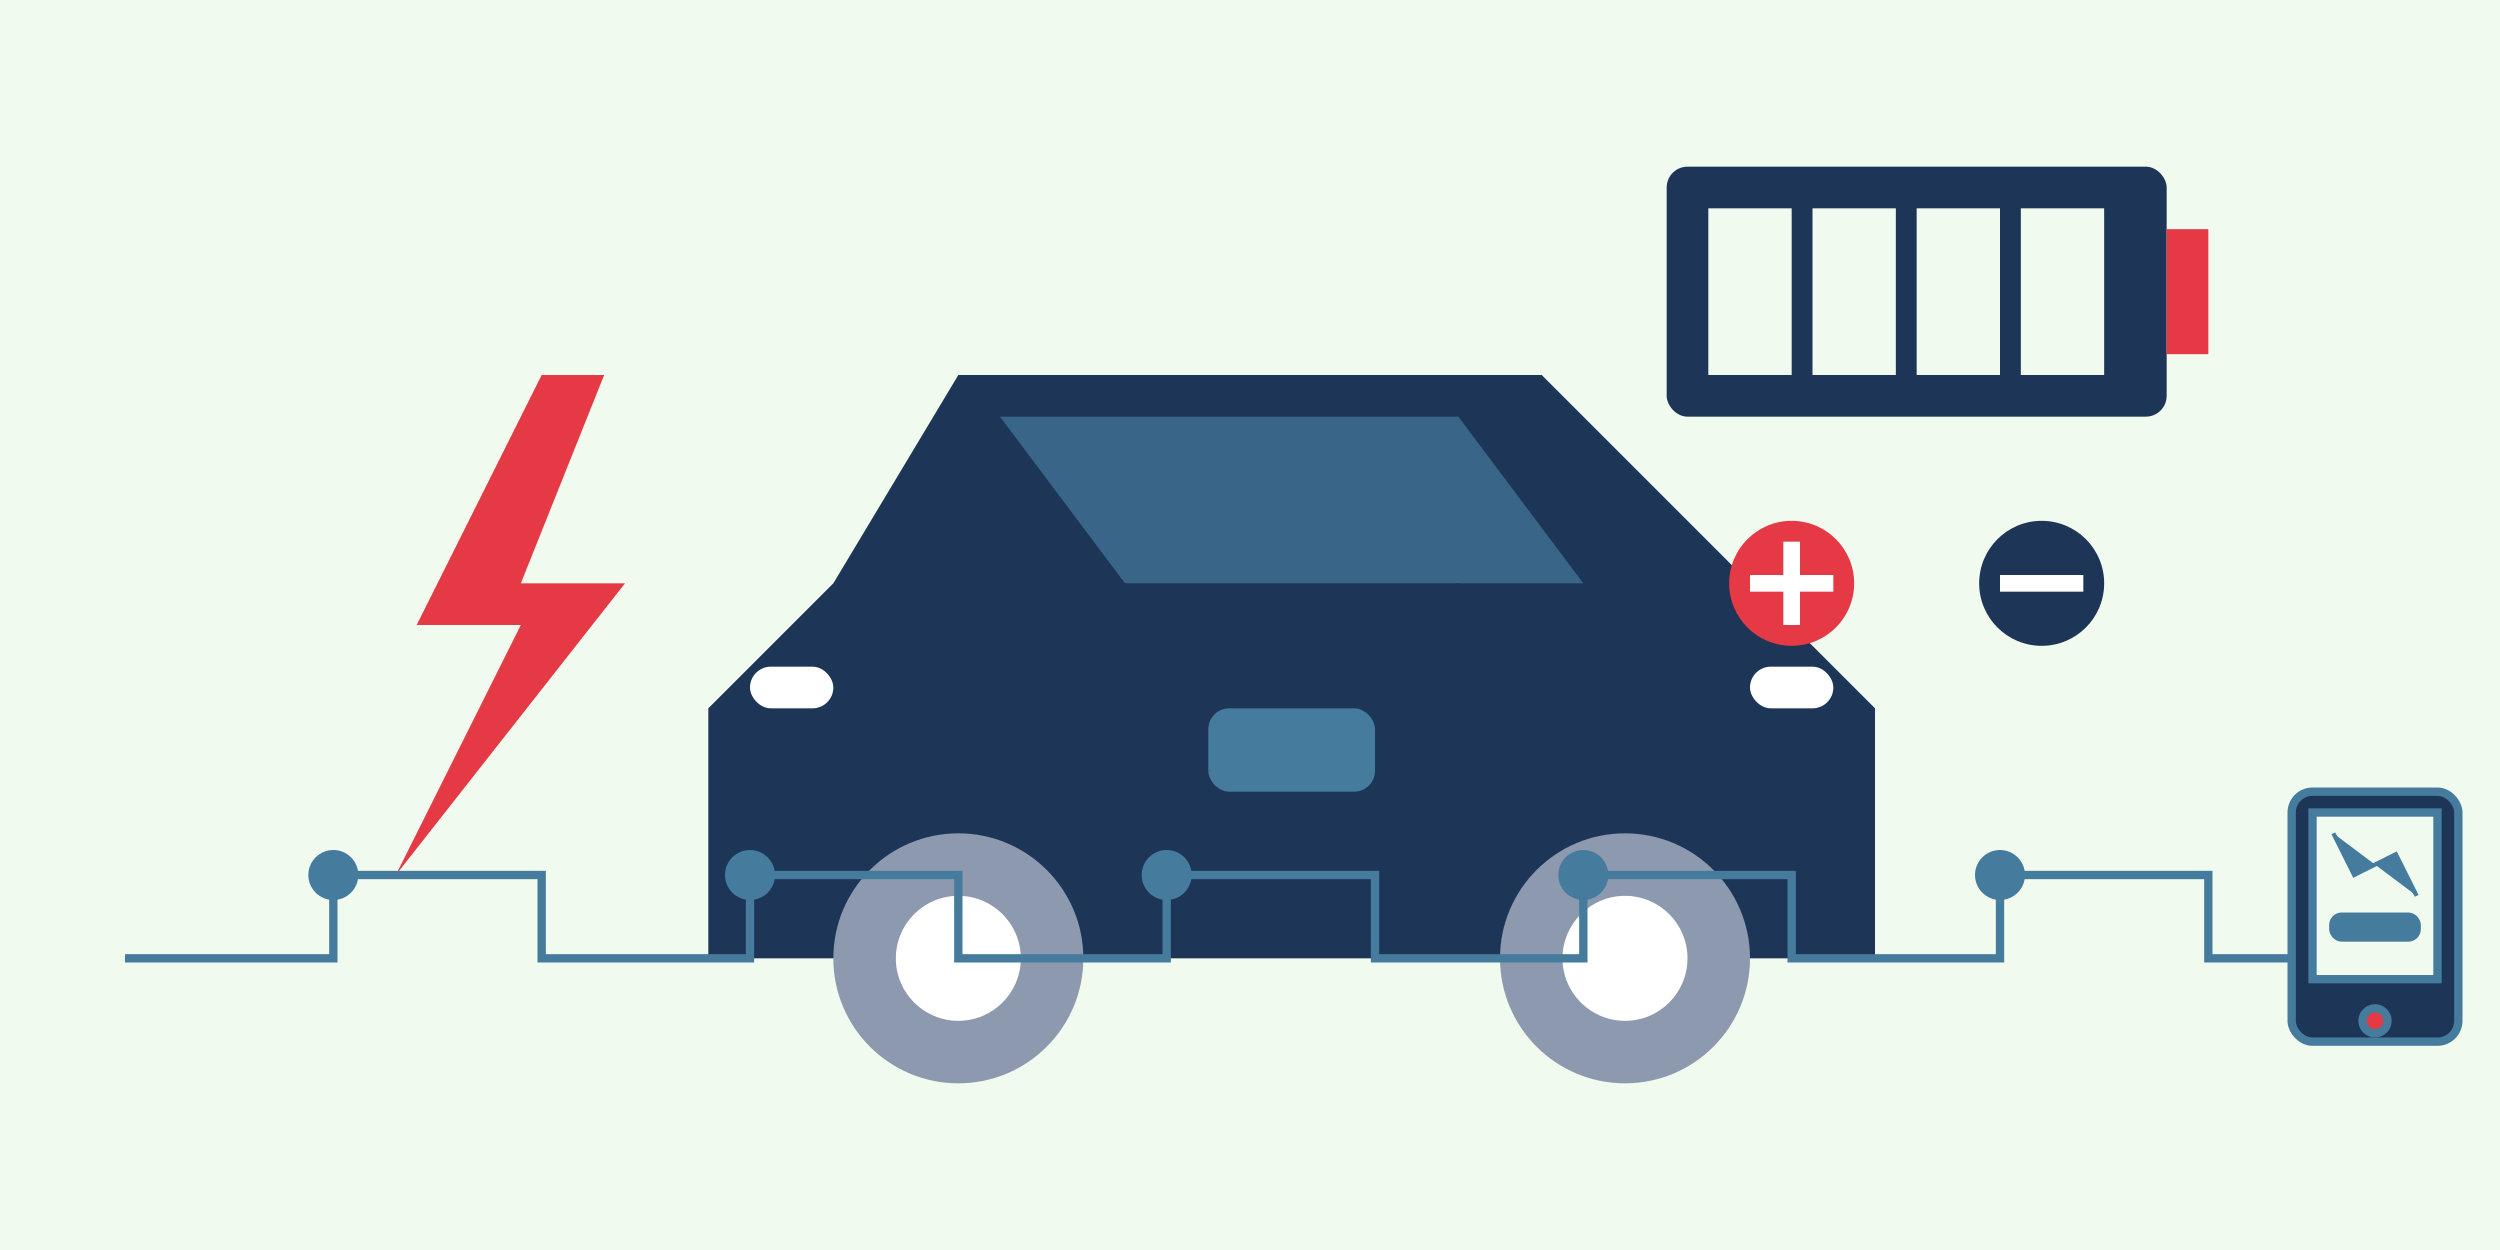
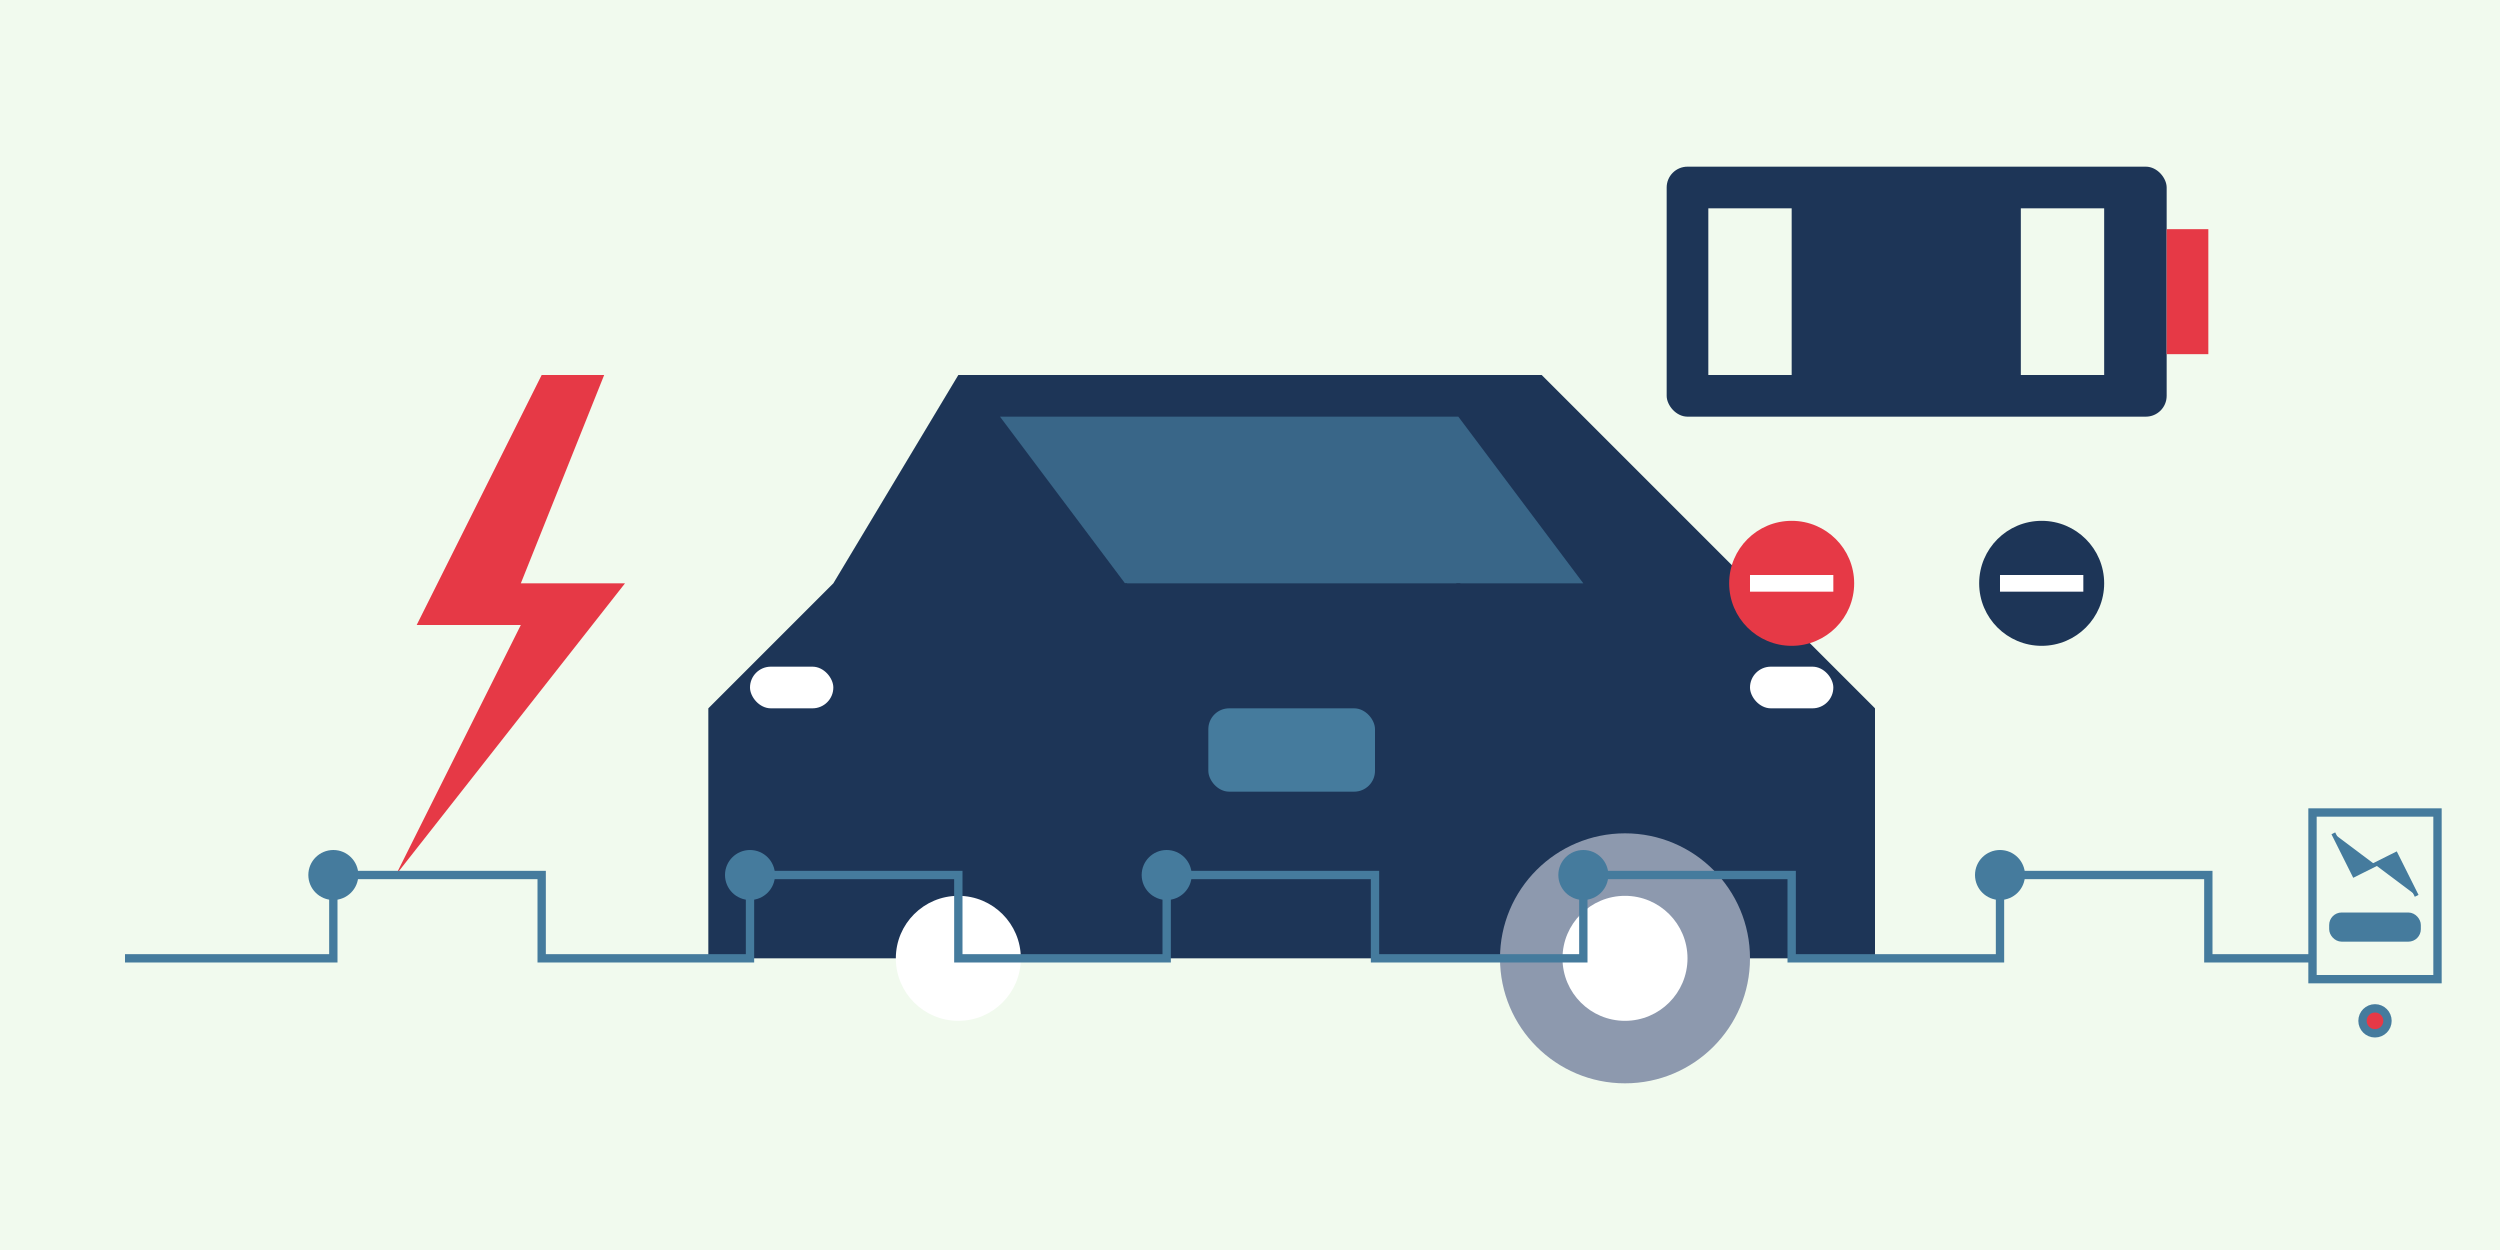
<svg xmlns="http://www.w3.org/2000/svg" viewBox="0 0 600 300">
  <style>
    .primary { fill: #e63946; }
    .secondary { fill: #1d3557; }
    .accent { fill: #457b9d; }
    .light { fill: #f1faee; }
    .gray { fill: #8d99ae; }
    .white { fill: #ffffff; }
  </style>
  <rect class="light" x="0" y="0" width="600" height="300" />
  <g transform="translate(150, 60)">
    <path class="secondary" d="M50 80 L80 30 L220 30 L270 80 L300 110 L300 170 L20 170 L20 110 Z" />
    <path class="accent" d="M90 40 L120 80 L230 80 L200 40 Z" opacity="0.7" />
-     <circle class="gray" cx="80" cy="170" r="30" />
    <circle class="gray" cx="240" cy="170" r="30" />
    <circle class="white" cx="80" cy="170" r="15" />
    <circle class="white" cx="240" cy="170" r="15" />
    <rect class="white" x="30" y="100" width="20" height="10" rx="5" ry="5" />
    <rect class="white" x="270" y="100" width="20" height="10" rx="5" ry="5" />
    <rect class="accent" x="140" y="110" width="40" height="20" rx="5" ry="5" />
    <path class="white" d="M120 80 L120 150" stroke-width="1" stroke="#1d3557" fill="none" />
    <path class="white" d="M200 80 L200 150" stroke-width="1" stroke="#1d3557" fill="none" />
  </g>
  <g transform="translate(400, 40)">
    <rect class="secondary" x="0" y="0" width="120" height="60" rx="5" ry="5" />
    <rect class="primary" x="120" y="15" width="10" height="30" />
    <rect class="light" x="10" y="10" width="20" height="40" />
-     <rect class="light" x="35" y="10" width="20" height="40" />
-     <rect class="light" x="60" y="10" width="20" height="40" />
    <rect class="light" x="85" y="10" width="20" height="40" />
    <g transform="translate(10, 80)">
      <circle class="primary" cx="20" cy="20" r="15" />
      <rect class="white" x="10" y="18" width="20" height="4" />
-       <rect class="white" x="18" y="10" width="4" height="20" />
      <circle class="secondary" cx="80" cy="20" r="15" />
      <rect class="white" x="70" y="18" width="20" height="4" />
    </g>
  </g>
  <g transform="translate(80, 90)">
    <path class="primary" d="M50 0 L20 60 L45 60 L15 120 L70 50 L45 50 L65 0 Z" />
  </g>
  <g transform="translate(30, 230)" stroke="#457b9d" stroke-width="2" fill="none">
    <path d="M0 0 L50 0 L50 -20 L100 -20 L100 0 L150 0 L150 -20 L200 -20 L200 0 L250 0 L250 -20 L300 -20 L300 0 L350 0 L350 -20 L400 -20 L400 0 L450 0 L450 -20 L500 -20 L500 0 L540 0" />
    <circle class="accent" cx="50" cy="-20" r="5" />
    <circle class="accent" cx="150" cy="-20" r="5" />
    <circle class="accent" cx="250" cy="-20" r="5" />
    <circle class="accent" cx="350" cy="-20" r="5" />
    <circle class="accent" cx="450" cy="-20" r="5" />
    <g transform="translate(520, -40)">
-       <rect class="secondary" x="0" y="0" width="40" height="60" rx="5" ry="5" />
      <rect class="light" x="5" y="5" width="30" height="40" />
      <circle class="primary" cx="20" cy="55" r="3" />
      <path class="accent" d="M10 10 L15 20 L25 15 L30 25" stroke-width="1" />
      <rect class="accent" x="10" y="30" width="20" height="5" rx="2" ry="2" />
    </g>
  </g>
</svg>